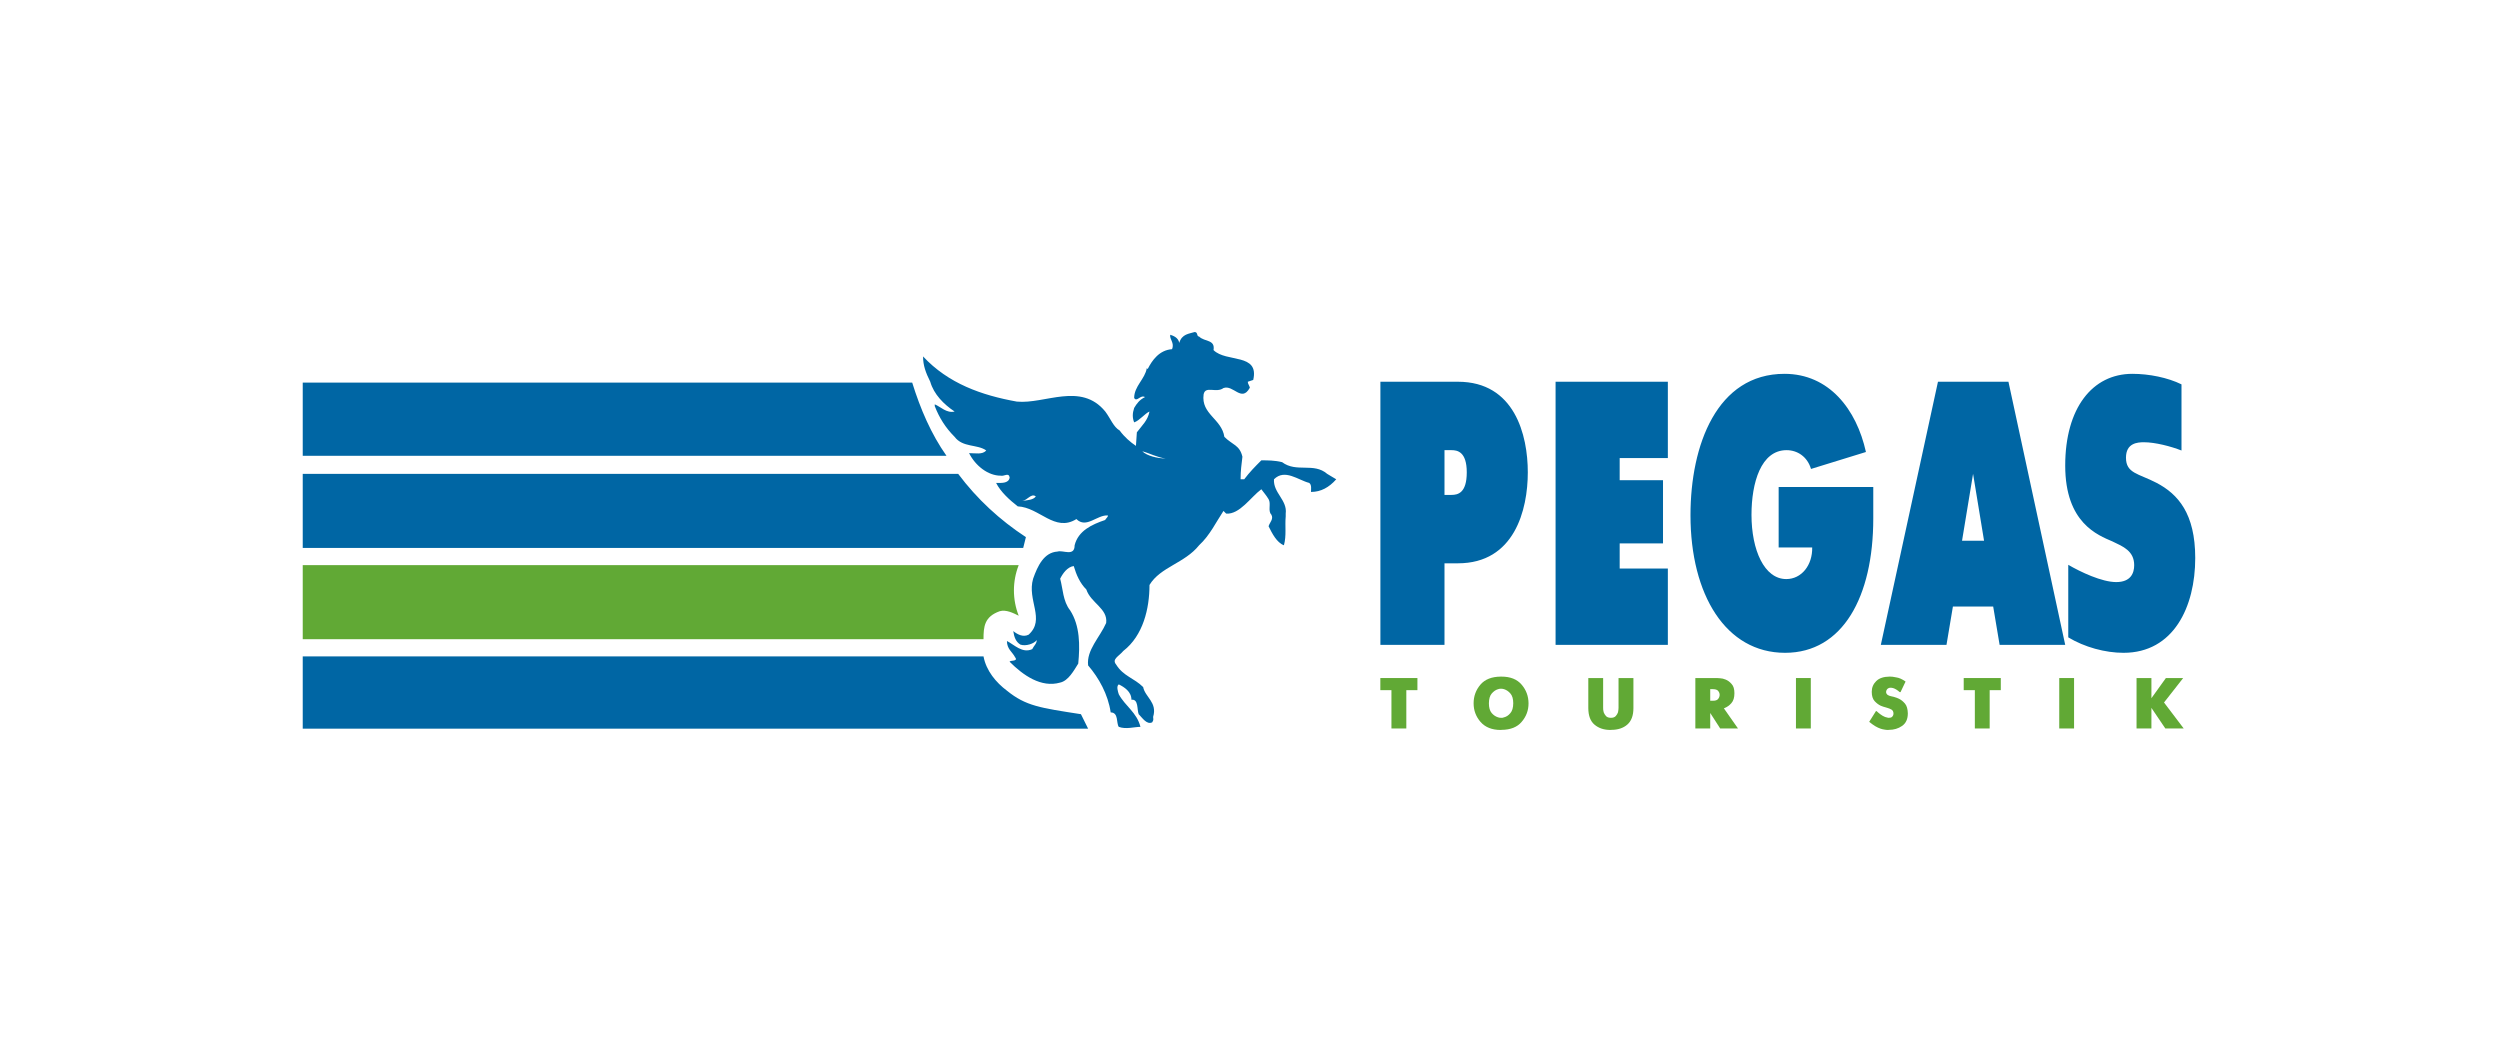
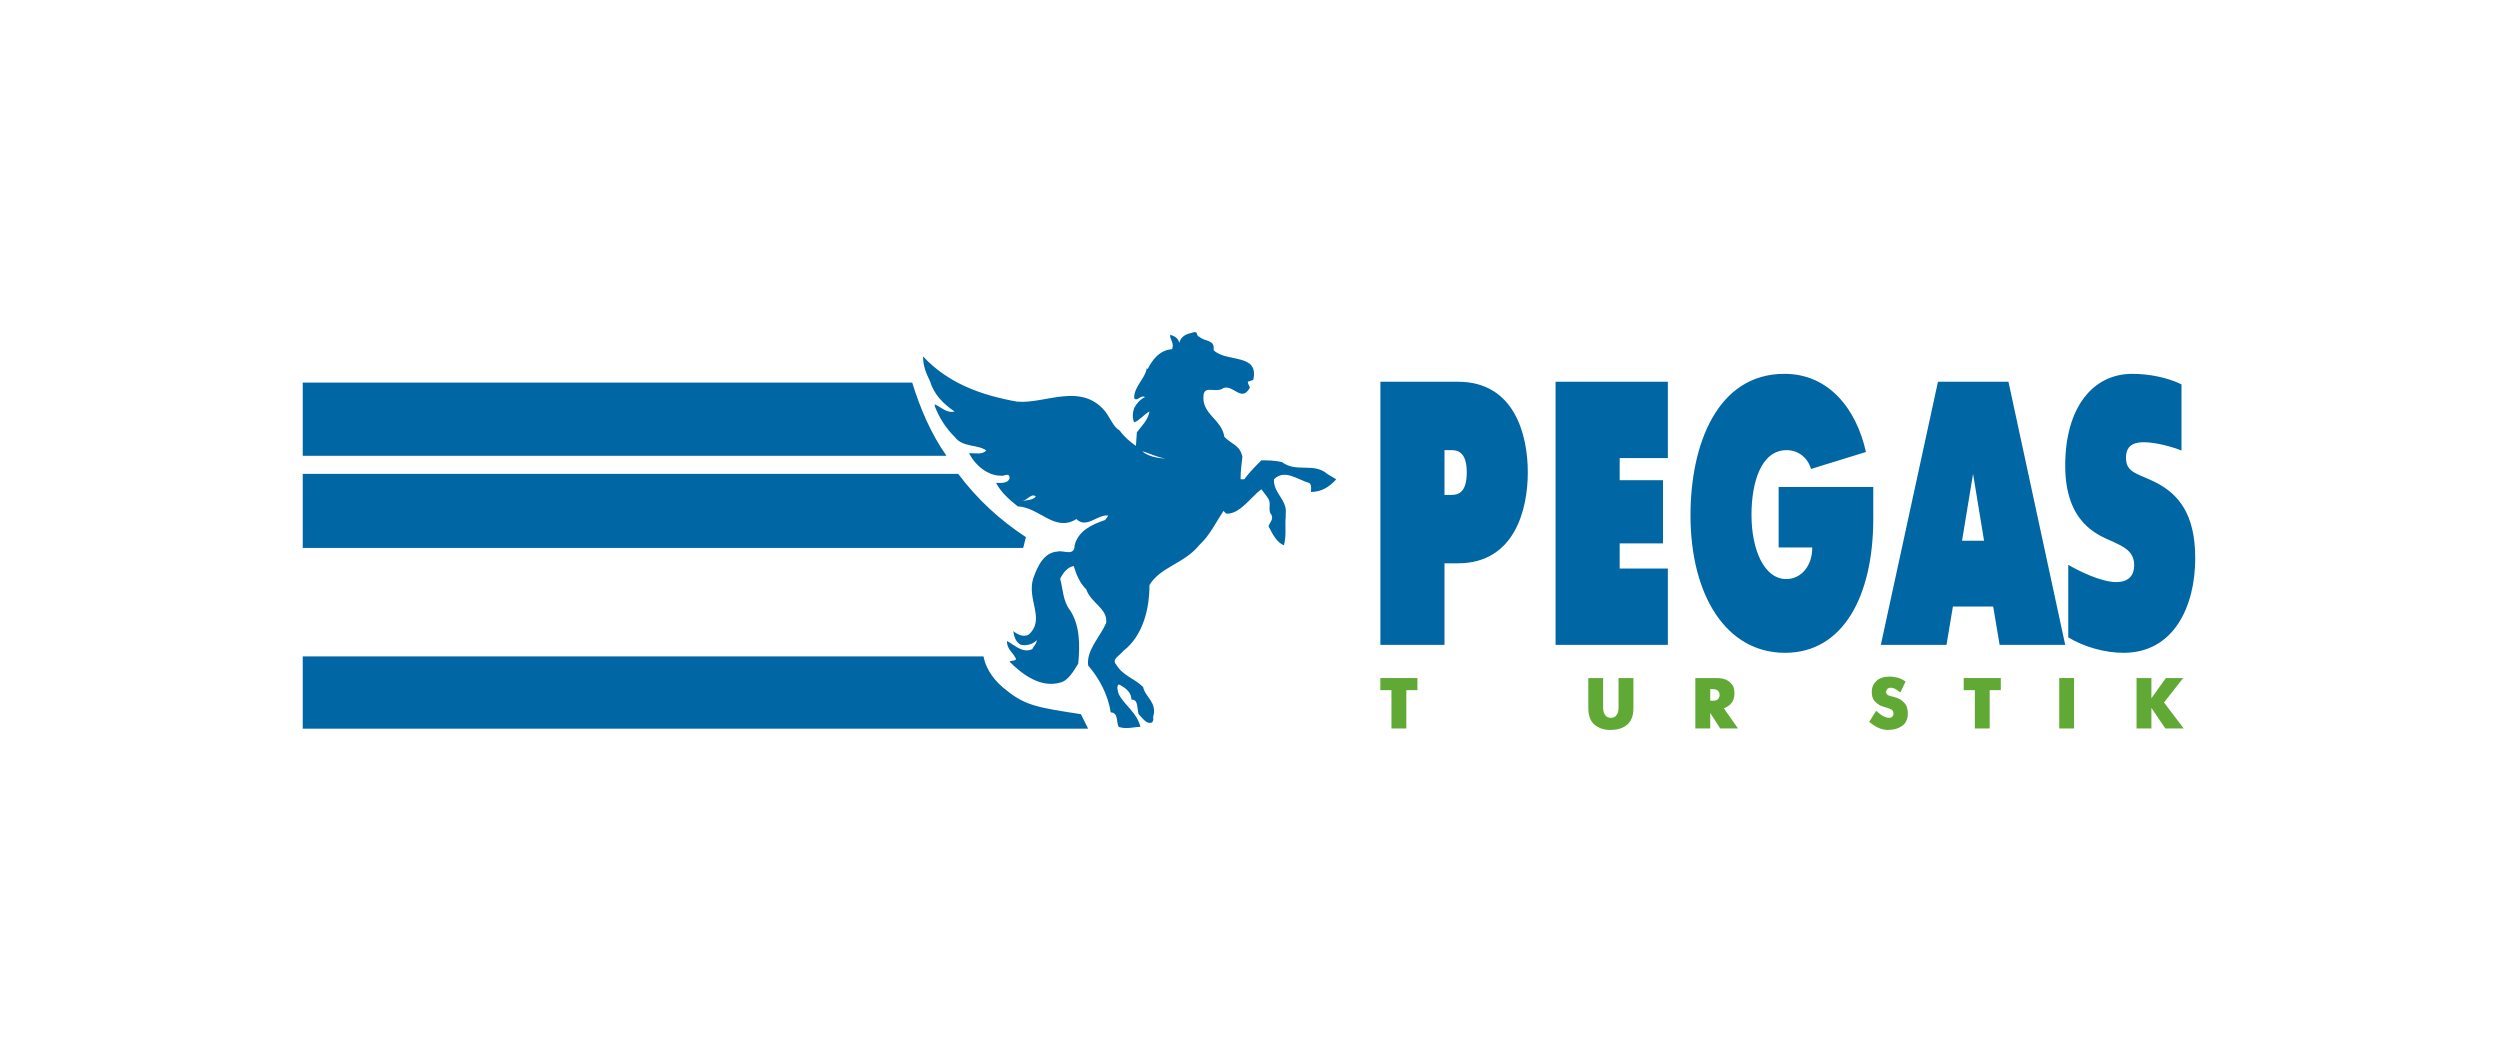
<svg xmlns="http://www.w3.org/2000/svg" width="256" height="107" viewBox="0 0 256 107" fill="none">
-   <rect width="256" height="107" fill="white" />
  <g clip-path="url(#clip0_17_1235)">
    <path fill-rule="evenodd" clip-rule="evenodd" d="M218.782 74.596H220.231H220.305V72.487L221.73 74.596H223.538H223.612L221.596 71.935L223.558 69.431H221.864H221.787L220.305 71.496V69.431H218.86H218.782V74.596Z" fill="#61A935" />
    <path fill-rule="evenodd" clip-rule="evenodd" d="M210.867 74.596H212.314H212.384V69.431H210.943H210.867V74.596Z" fill="#61A935" />
    <path fill-rule="evenodd" clip-rule="evenodd" d="M202.224 74.596H203.671H203.742V70.672H204.882V69.431H201.157H201.084V70.672H202.224V74.596Z" fill="#61A935" />
    <path fill-rule="evenodd" clip-rule="evenodd" d="M195.129 69.793C195.125 69.778 195.116 69.778 195.109 69.778L195.094 69.764C194.764 69.542 194.475 69.406 194.19 69.367C193.901 69.302 193.692 69.284 193.558 69.284H193.485C192.893 69.293 192.443 69.436 192.132 69.736C191.823 70.038 191.667 70.404 191.667 70.839C191.667 71.26 191.764 71.577 191.959 71.792C192.155 72.004 192.363 72.161 192.584 72.266C192.681 72.309 192.767 72.338 192.856 72.367C192.959 72.404 193.041 72.428 193.115 72.441C193.129 72.456 193.147 72.456 193.156 72.456C193.182 72.465 193.188 72.465 193.196 72.465C193.395 72.521 193.558 72.586 193.693 72.663C193.822 72.746 193.891 72.877 193.891 73.066C193.883 73.097 193.883 73.129 193.883 73.159C193.876 73.201 193.871 73.231 193.852 73.26C193.822 73.328 193.78 73.378 193.723 73.426C193.648 73.483 193.55 73.503 193.417 73.503H193.357C193.326 73.489 193.316 73.489 193.298 73.489C193.115 73.46 192.944 73.395 192.775 73.293C192.598 73.185 192.449 73.074 192.318 72.959C192.286 72.928 192.265 72.909 192.245 72.891C192.216 72.864 192.192 72.841 192.17 72.819H192.095L191.406 73.916C191.639 74.102 191.837 74.251 192.021 74.359C192.224 74.479 192.406 74.561 192.584 74.621C192.717 74.663 192.839 74.693 192.953 74.708C193.089 74.738 193.213 74.747 193.344 74.747L193.417 74.738C193.933 74.738 194.383 74.607 194.764 74.34C195.165 74.066 195.362 73.639 195.362 73.045C195.348 72.597 195.256 72.266 195.065 72.042C194.864 71.807 194.648 71.638 194.414 71.535C194.285 71.475 194.171 71.431 194.056 71.401C193.933 71.356 193.833 71.334 193.753 71.32C193.709 71.305 193.674 71.295 193.632 71.291C193.586 71.276 193.54 71.27 193.496 71.255C193.401 71.22 193.319 71.179 193.247 71.121C193.178 71.045 193.137 70.967 193.137 70.864C193.147 70.835 193.147 70.803 193.147 70.774C193.156 70.729 193.168 70.7 193.182 70.672C193.216 70.598 193.263 70.546 193.326 70.499C193.401 70.443 193.496 70.42 193.632 70.42C193.78 70.434 193.904 70.464 194.023 70.524C194.157 70.59 194.274 70.663 194.389 70.753C194.42 70.774 194.444 70.796 194.462 70.819C194.496 70.847 194.516 70.864 194.539 70.873H194.614L195.129 69.793H195.129Z" fill="#61A935" />
-     <path fill-rule="evenodd" clip-rule="evenodd" d="M183.906 74.596H185.349H185.426V69.431H183.977H183.906V74.596Z" fill="#61A935" />
    <path fill-rule="evenodd" clip-rule="evenodd" d="M175.127 71.756V70.57H175.411C175.652 70.574 175.823 70.625 175.918 70.729C176.019 70.84 176.073 70.958 176.088 71.083V71.13V71.158V71.185V71.215C176.073 71.356 176.019 71.475 175.923 71.587C175.822 71.704 175.652 71.756 175.411 71.756H175.127H175.127ZM173.603 74.596H175.051H175.127V73.009L176.148 74.596H177.896H177.97L176.524 72.532C176.536 72.521 176.546 72.521 176.551 72.521C176.568 72.51 176.572 72.51 176.583 72.51C176.849 72.404 177.077 72.245 177.281 72.017C177.505 71.77 177.604 71.431 177.604 70.983C177.604 70.562 177.511 70.249 177.318 70.043C177.13 69.823 176.921 69.673 176.702 69.587C176.5 69.505 176.322 69.462 176.154 69.455C175.979 69.437 175.867 69.432 175.823 69.432H173.681H173.603V74.596L173.603 74.596Z" fill="#61A935" />
    <path fill-rule="evenodd" clip-rule="evenodd" d="M162.714 69.432H162.642V72.51C162.649 73.293 162.855 73.85 163.279 74.205C163.703 74.567 164.247 74.747 164.914 74.747L164.987 74.738C165.668 74.738 166.213 74.561 166.628 74.205C167.052 73.839 167.262 73.275 167.262 72.51V69.432H165.813H165.738V72.48C165.729 72.538 165.729 72.607 165.723 72.688C165.718 72.768 165.706 72.847 165.685 72.937C165.64 73.074 165.561 73.201 165.458 73.318C165.348 73.446 165.18 73.504 164.951 73.504C164.716 73.5 164.552 73.439 164.449 73.318C164.338 73.195 164.266 73.066 164.218 72.937C164.191 72.842 164.174 72.759 164.169 72.688C164.161 72.597 164.161 72.532 164.161 72.48V69.432H162.714Z" fill="#61A935" />
-     <path fill-rule="evenodd" clip-rule="evenodd" d="M153.703 73.504C153.644 73.5 153.593 73.5 153.534 73.49C153.475 73.473 153.422 73.461 153.374 73.446C153.144 73.37 152.932 73.231 152.743 73.009C152.553 72.782 152.464 72.45 152.464 72.017C152.47 71.569 152.559 71.249 152.743 71.028C152.942 70.796 153.15 70.65 153.374 70.582C153.431 70.562 153.482 70.546 153.541 70.535C153.607 70.524 153.657 70.524 153.712 70.524C153.77 70.532 153.817 70.532 153.855 70.535C153.921 70.556 153.967 70.562 154.021 70.573C154.258 70.65 154.471 70.79 154.661 71.009C154.863 71.24 154.956 71.569 154.956 72.017C154.952 72.473 154.853 72.803 154.661 73.023C154.471 73.254 154.258 73.395 154.021 73.453C153.961 73.473 153.909 73.49 153.855 73.5C153.8 73.504 153.749 73.504 153.703 73.504ZM153.676 74.747L153.749 74.738C154.677 74.732 155.365 74.458 155.818 73.917C156.292 73.37 156.522 72.738 156.522 72.017C156.515 71.292 156.286 70.659 155.818 70.112C155.349 69.557 154.661 69.285 153.749 69.285H153.676C152.753 69.294 152.058 69.564 151.591 70.112C151.13 70.659 150.898 71.292 150.898 72.017C150.898 72.746 151.134 73.378 151.606 73.923C152.088 74.472 152.776 74.748 153.676 74.748V74.747Z" fill="#61A935" />
    <path fill-rule="evenodd" clip-rule="evenodd" d="M142.484 74.596H143.932H144.007V70.672H145.144V69.431H141.422H141.347V70.672H142.484V74.596Z" fill="#61A935" />
-     <path fill-rule="evenodd" clip-rule="evenodd" d="M104.315 57.869C103.663 59.532 103.663 61.385 104.315 63.051C103.758 62.772 103.019 62.399 102.372 62.588C100.802 63.145 100.711 64.161 100.711 65.456H31V57.869H104.315Z" fill="#61A935" />
    <path fill-rule="evenodd" clip-rule="evenodd" d="M111.423 74.615H31V67.215H100.711C100.988 68.692 102 69.895 103.11 70.725C105.052 72.302 106.529 72.487 110.688 73.133L111.423 74.615ZM105.052 55.002C102.373 53.242 100.062 51.117 98.12 48.526H31V56.111H104.775L105.052 55.002ZM96.921 46.675H31V39.18H93.41C94.242 41.862 95.35 44.454 96.921 46.675ZM122.787 34.461C122.509 34.461 122.696 34 122.326 34C121.772 34.183 121.033 34.183 120.754 35.111C120.663 34.554 120.109 34.37 119.833 34.279C119.739 34.739 120.296 35.111 120.015 35.756C118.725 35.85 117.985 36.868 117.523 37.791L117.432 37.701C117.248 38.814 116.138 39.549 116.138 40.753C116.414 41.215 116.782 40.382 117.248 40.662C116.689 40.938 116.414 41.311 116.138 41.773C115.952 42.329 115.952 42.791 116.138 43.251C116.689 43.069 117.248 42.329 117.708 42.142C117.523 43.069 116.97 43.53 116.414 44.271L116.32 45.658C115.764 45.286 115.121 44.734 114.656 44.086C114.011 43.713 113.735 42.882 113.181 42.142C110.688 39.089 106.993 41.403 104.127 41.124C100.524 40.478 97.104 39.274 94.521 36.498C94.521 37.423 94.796 38.162 95.257 39.089C95.627 40.382 96.644 41.403 97.754 42.142C96.921 42.329 96.367 41.679 95.719 41.403V41.586C96.184 42.79 96.829 43.808 97.754 44.734C98.585 45.843 100.062 45.473 100.988 46.122C100.615 46.581 99.877 46.4 99.233 46.4C99.877 47.69 101.173 48.709 102.465 48.709C102.835 48.802 103.297 48.342 103.389 48.897C103.297 49.543 102.465 49.449 102 49.449C102.465 50.374 103.389 51.206 104.221 51.853C106.438 51.949 108.008 54.539 110.224 53.152C111.241 54.168 112.35 52.688 113.458 52.782C113.458 52.967 113.181 53.152 113.181 53.242C111.798 53.707 110.412 54.354 110.042 55.835C110.042 57.036 108.841 56.295 108.284 56.481C106.895 56.57 106.25 57.962 105.792 59.257C105.142 61.477 107.08 63.421 105.33 64.991C104.775 65.268 104.221 64.991 103.757 64.623C103.853 65.268 104.032 65.731 104.497 66.011C105.052 66.195 105.883 65.92 106.16 65.546C106.16 65.92 105.883 66.101 105.7 66.473C104.684 66.935 103.853 66.011 103.11 65.638C103.11 66.473 103.663 66.75 103.946 67.304C104.315 67.766 103.389 67.584 103.389 67.766C104.775 69.156 106.62 70.453 108.561 69.896C109.393 69.713 109.95 68.692 110.412 67.951C110.595 66.102 110.595 64.065 109.578 62.495C108.841 61.57 108.841 60.273 108.561 59.257C108.841 58.7 109.302 58.055 109.95 57.962C110.224 58.886 110.595 59.722 111.241 60.365C111.702 61.756 113.458 62.309 113.272 63.791C112.624 65.268 111.241 66.565 111.423 68.138C112.533 69.432 113.458 71.095 113.735 72.951C114.564 72.951 114.29 74.059 114.564 74.431C115.308 74.707 116.138 74.431 116.782 74.431C116.413 72.951 115.215 72.303 114.564 71.095C114.475 70.819 114.29 70.263 114.564 70.081C115.121 70.357 115.859 70.819 115.859 71.653C116.601 71.561 116.413 72.669 116.601 73.133C116.97 73.501 117.432 74.244 117.985 73.966C118.17 73.689 118.079 73.595 118.079 73.411C118.539 71.932 117.248 71.375 117.06 70.357C116.138 69.432 115.027 69.248 114.29 68.047C113.828 67.491 114.564 67.215 115.027 66.657C117.06 65.085 117.708 62.309 117.708 59.901C118.816 58.055 121.31 57.683 122.787 55.835C123.894 54.817 124.542 53.43 125.283 52.32L125.561 52.596C126.945 52.688 128.052 50.929 129.16 50.099C129.347 50.375 129.626 50.653 129.903 51.117C130.18 51.577 129.808 52.32 130.18 52.688C130.455 53.152 129.995 53.522 129.903 53.893C130.271 54.63 130.736 55.556 131.473 55.836C131.75 54.818 131.563 53.893 131.657 52.872V52.596C131.841 51.207 130.362 50.467 130.455 49.079C131.563 47.969 132.951 49.173 134.058 49.449C134.337 49.637 134.245 50.099 134.245 50.375C135.259 50.375 136.092 49.912 136.831 49.079C136.551 48.898 136.183 48.709 135.907 48.526C134.52 47.326 132.766 48.432 131.287 47.326C130.547 47.139 129.808 47.139 129.16 47.139C128.515 47.783 127.964 48.342 127.407 49.079H127.037C127.037 48.153 127.13 47.601 127.223 46.77C126.945 45.565 126.206 45.565 125.375 44.735C125.101 42.883 122.972 42.417 123.25 40.382C123.433 39.461 124.542 40.291 125.282 39.737C126.298 39.367 127.129 41.216 127.964 39.737C128.052 39.645 127.776 39.367 127.776 39.09L128.33 38.907C128.977 36.128 125.561 37.15 124.266 35.85C124.45 34.74 123.343 35.02 122.787 34.462L122.787 34.461ZM106.069 50.836C105.792 51.206 105.235 51.206 104.684 51.301C105.235 51.206 105.606 50.467 106.069 50.836ZM119.37 46.949C118.54 46.949 117.432 46.675 116.97 46.212C117.708 46.4 118.54 46.859 119.37 46.949Z" fill="#0066A4" />
    <path fill-rule="evenodd" clip-rule="evenodd" d="M223.385 39.358V46.132C222.321 45.711 220.693 45.286 219.538 45.286C218.883 45.286 217.7 45.363 217.7 46.866C217.7 48.48 218.977 48.48 220.821 49.439C223.041 50.597 224.792 52.599 224.792 57.141C224.792 62.147 222.572 66.848 217.447 66.848C215.573 66.848 213.449 66.269 211.79 65.265V57.836C213.042 58.567 215.226 59.605 216.699 59.605C218.195 59.605 218.541 58.682 218.541 57.873C218.541 56.41 217.382 55.952 216.323 55.447C214.824 54.795 211.478 53.563 211.478 47.675C211.478 41.78 214.262 38.28 218.353 38.28C220.073 38.28 221.978 38.666 223.385 39.358H223.385ZM200.913 55.37L202.042 48.519L203.167 55.37H200.913ZM192.598 66.035H199.32L199.978 62.107H204.102L204.761 66.035H211.478L205.665 39.09H198.448L192.597 66.035H192.598ZM182.134 49.867V56.063H185.569C185.605 57.873 184.479 59.297 182.916 59.297C180.665 59.297 179.353 56.331 179.353 52.717C179.353 49.439 180.319 46.096 182.945 46.096C184.04 46.096 185.07 46.749 185.447 48.02L191.072 46.285C190.103 41.902 187.29 38.28 182.729 38.28C175.823 38.28 173.106 45.557 173.106 52.754C173.106 60.914 176.728 66.848 182.79 66.848C188.698 66.848 191.823 61.105 191.823 53.099V49.867H182.134L182.134 49.867ZM159.291 66.035H170.788V58.219H165.855V55.642H170.292V49.173H165.855V46.904H170.788V39.09H159.291V66.035V66.035ZM147.916 46.096H148.635C149.228 46.096 150.197 46.248 150.197 48.367C150.197 50.481 149.291 50.678 148.635 50.678H147.916V46.096ZM141.353 66.035H147.916V57.683H149.291C155.076 57.683 156.447 52.215 156.447 48.367C156.447 44.555 155.105 39.09 149.291 39.09H141.353V66.035V66.035Z" fill="#0066A4" />
  </g>
  <defs>
    <clipPath id="clip0_17_1235">
      <rect width="193.792" height="40.748" fill="white" transform="translate(31 34)" />
    </clipPath>
  </defs>
</svg>